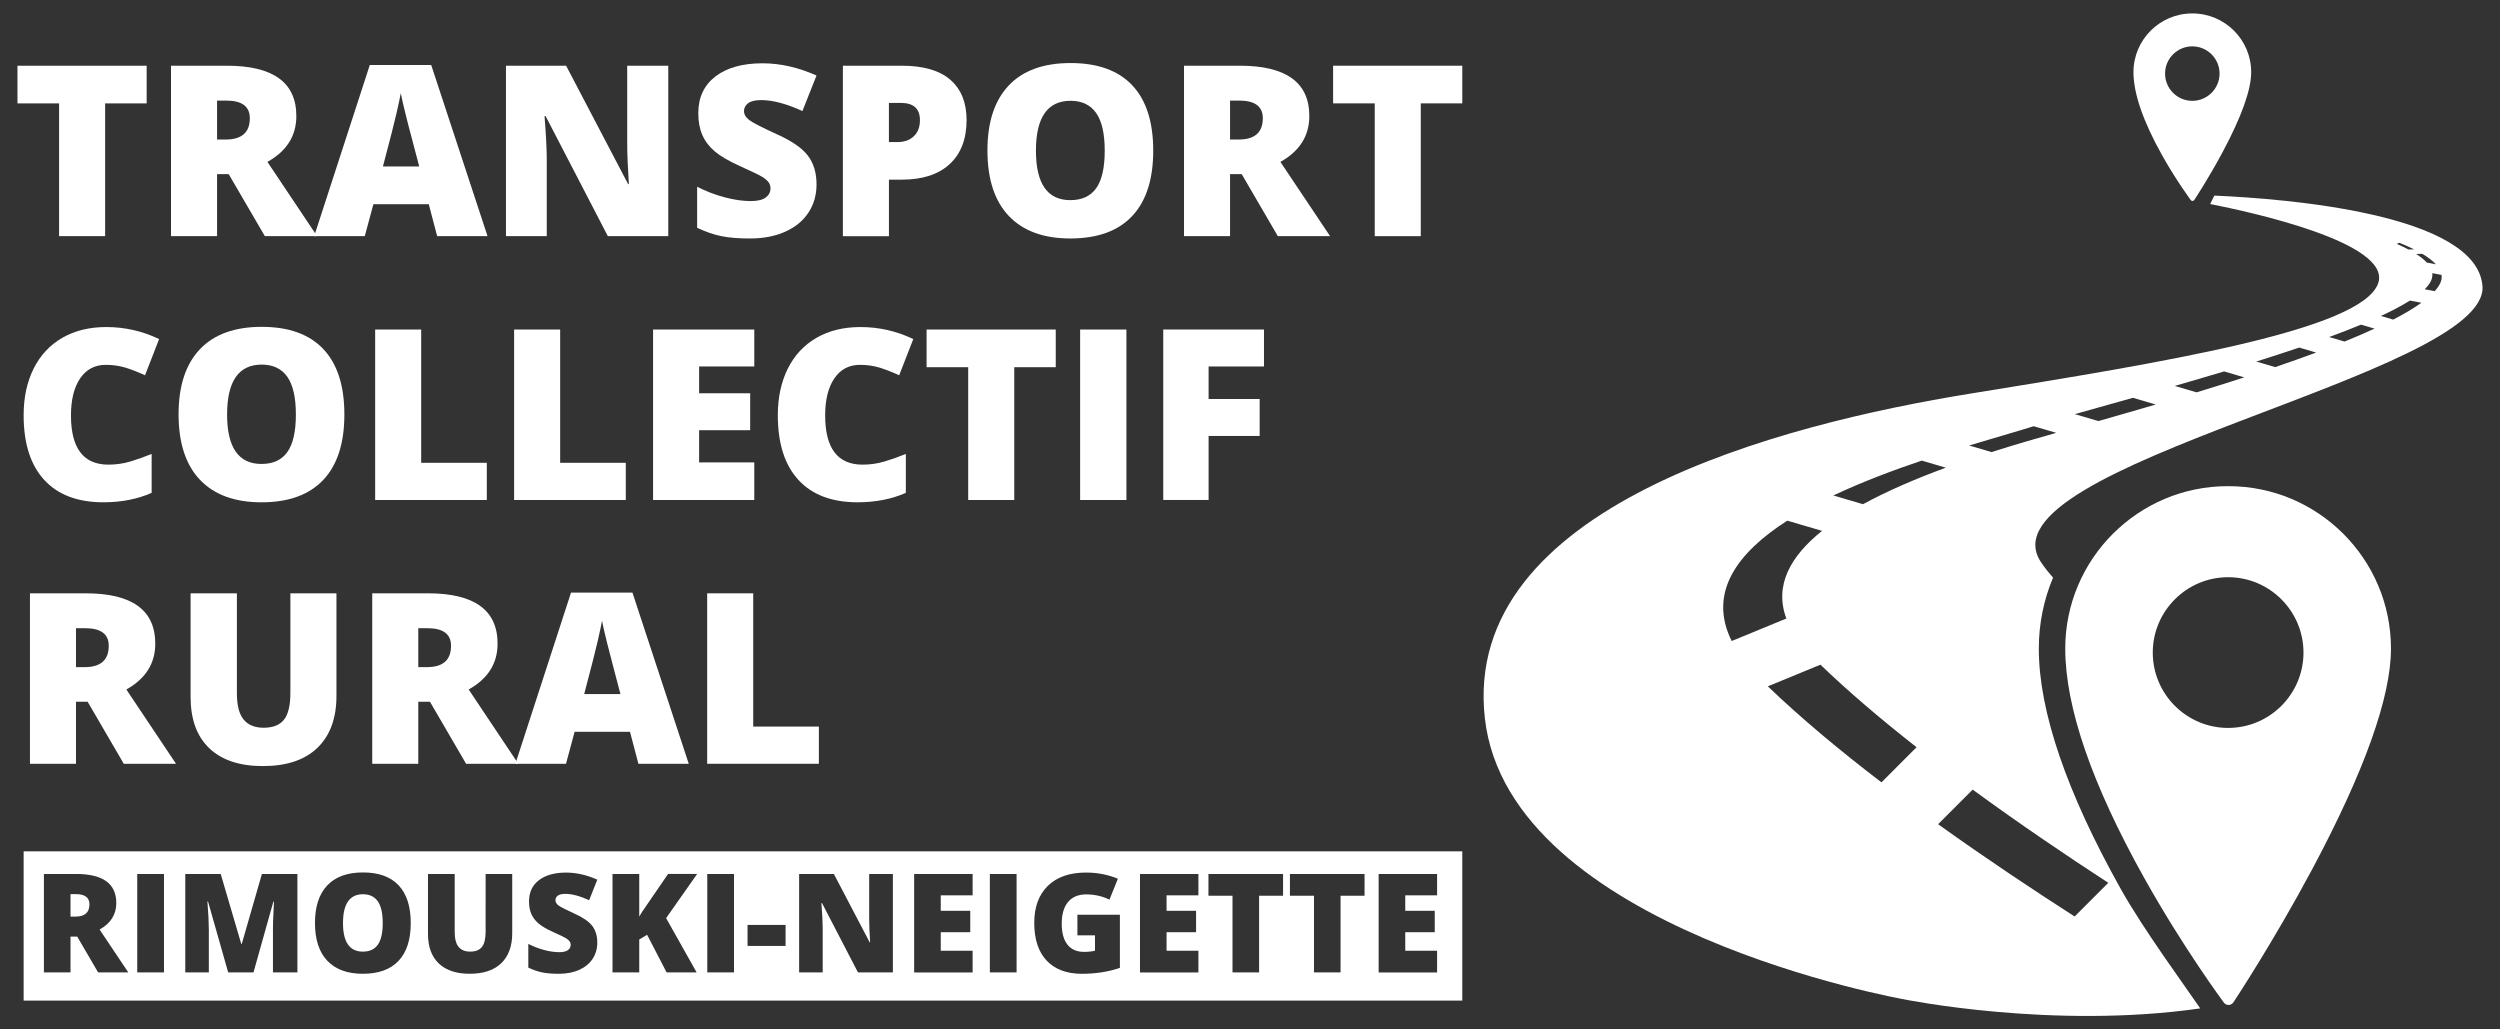
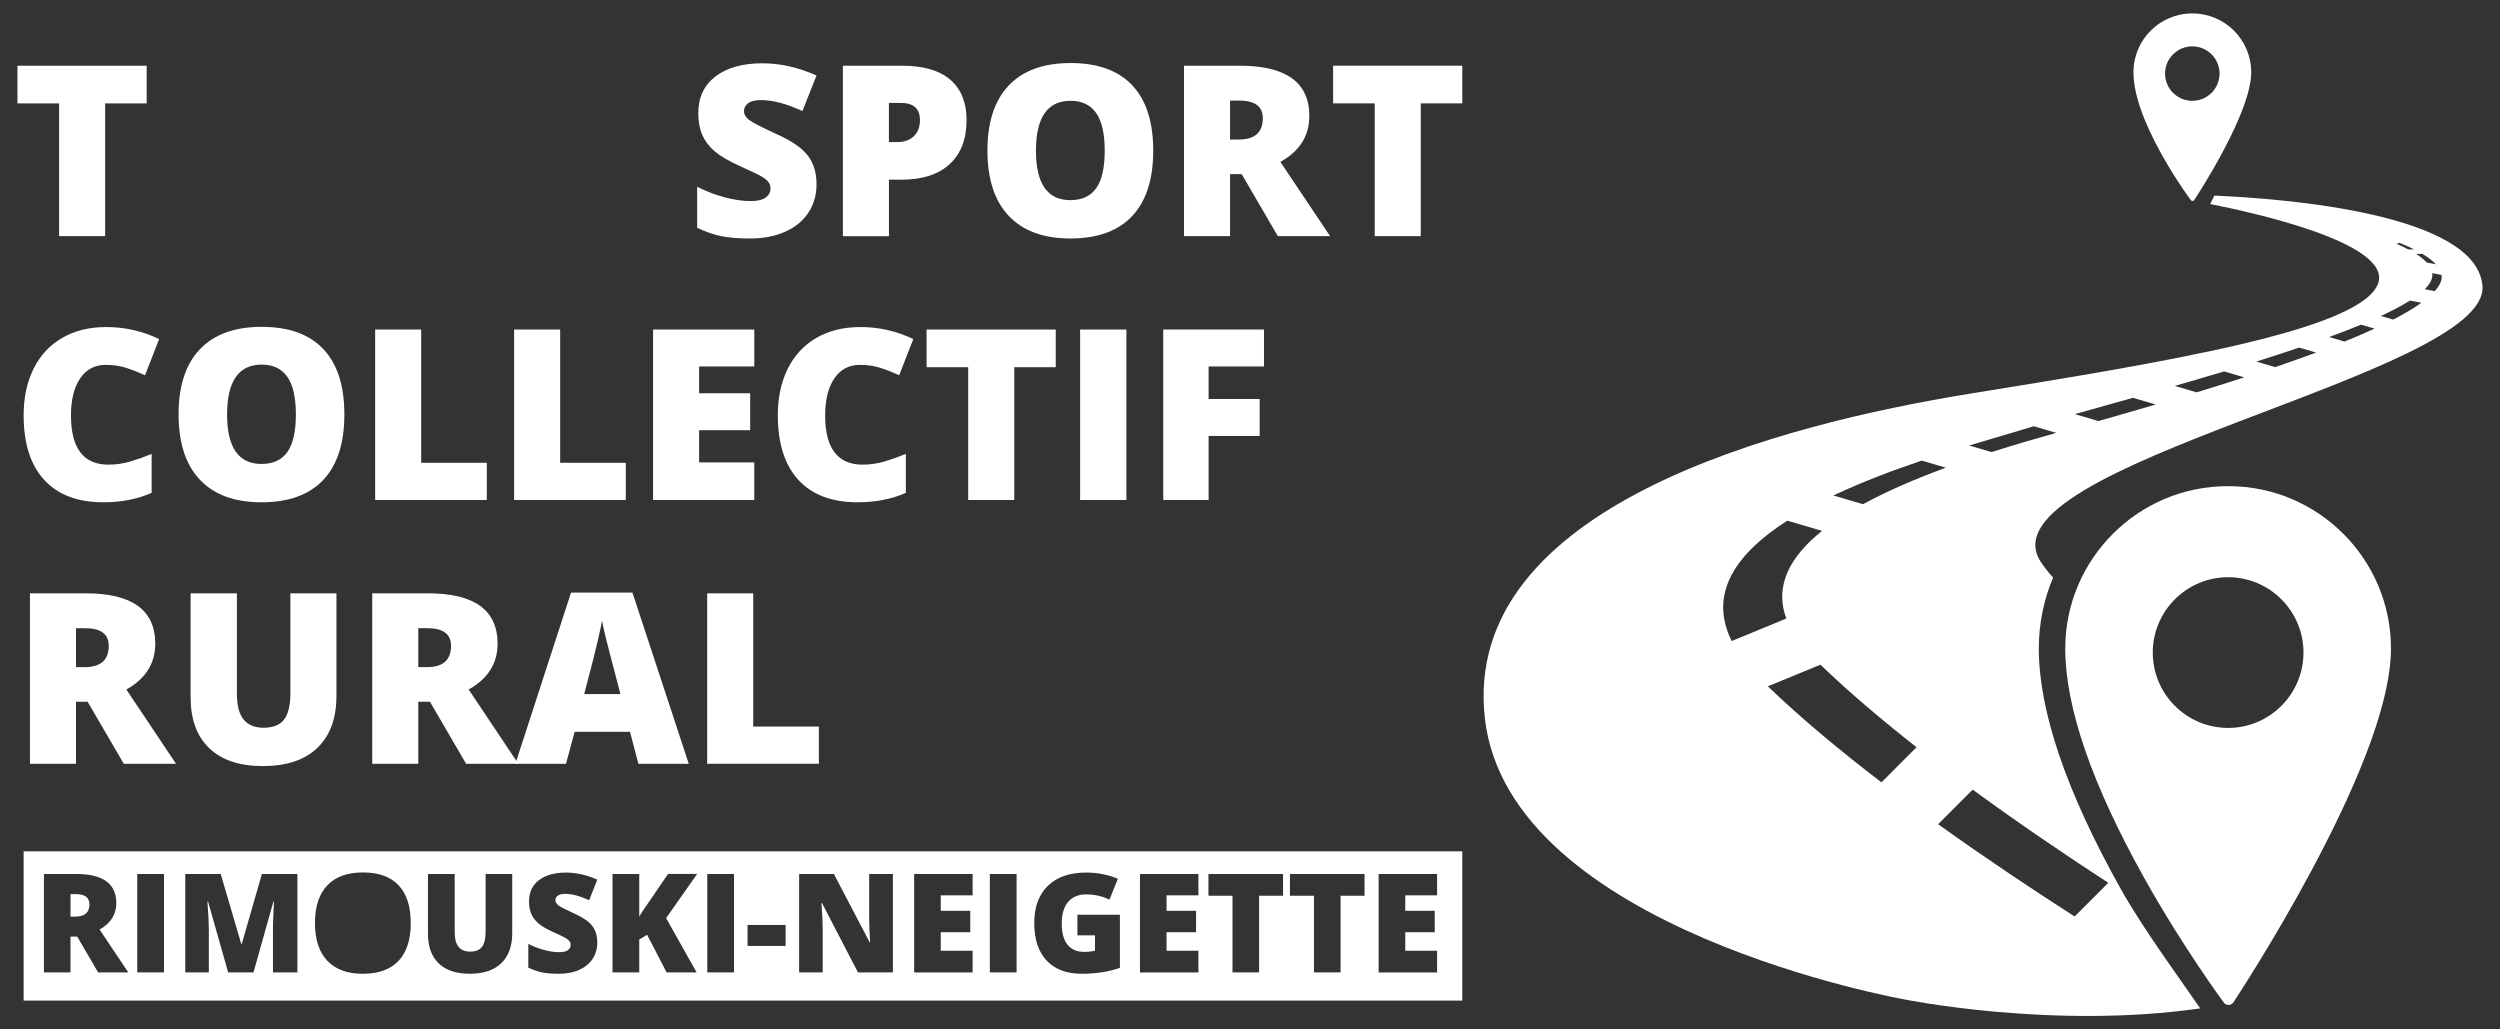
<svg xmlns="http://www.w3.org/2000/svg" version="1.1" id="Calque_1" x="0px" y="0px" width="340px" height="140px" viewBox="0 -30 340 140" enable-background="new 0 -30 340 140" xml:space="preserve">
  <rect x="0" y="-30" width="340" height="140" fill="#333333" stroke="none" />
  <g>
    <path fill="#FFFFFF" d="M14.299,2.117H8.036v-18.059H2.375v-5.121h17.57v5.121h-5.646V2.117z" />
-     <path fill="#FFFFFF" d="M29.521-6.317v8.434h-6.263v-23.18h7.595c6.301,0,9.449,2.283,9.449,6.848c0,2.688-1.309,4.764-3.931,6.234   l6.754,10.097h-7.105l-4.916-8.434H29.521z M29.521-11.025h1.174c2.188,0,3.28-0.966,3.28-2.903c0-1.596-1.072-2.394-3.217-2.394   h-1.237V-11.025z" />
-     <path fill="#FFFFFF" d="M59.455,2.117l-1.141-4.343h-7.532l-1.173,4.343h-6.881l7.563-23.273h8.355l7.659,23.273H59.455z    M57.013-7.363l-1-3.804c-0.233-0.846-0.514-1.941-0.85-3.282c-0.331-1.343-0.552-2.306-0.656-2.886   c-0.095,0.539-0.283,1.426-0.564,2.661c-0.28,1.238-0.901,3.675-1.864,7.312H57.013z" />
-     <path fill="#FFFFFF" d="M90.881,2.117h-8.214l-8.467-16.332h-0.143c0.2,2.57,0.302,4.53,0.302,5.884V2.117h-5.548v-23.18h8.18   l8.436,16.108h0.097c-0.151-2.337-0.225-4.209-0.225-5.629v-10.479h5.584v23.18H90.881z" />
    <path fill="#FFFFFF" d="M111.048-4.922c0,1.438-0.364,2.714-1.096,3.829c-0.727,1.115-1.78,1.983-3.153,2.599   c-1.374,0.622-2.987,0.929-4.838,0.929c-1.544,0-2.839-0.107-3.884-0.325c-1.046-0.217-2.136-0.593-3.266-1.132v-5.58   c1.196,0.613,2.437,1.091,3.728,1.434c1.289,0.342,2.471,0.515,3.551,0.515c0.929,0,1.611-0.163,2.046-0.482   c0.433-0.323,0.65-0.737,0.65-1.246c0-0.318-0.086-0.596-0.262-0.833c-0.175-0.238-0.454-0.478-0.841-0.722   c-0.387-0.241-1.414-0.738-3.084-1.489c-1.512-0.685-2.646-1.353-3.402-1.998c-0.756-0.644-1.316-1.384-1.679-2.218   c-0.367-0.838-0.55-1.824-0.55-2.967c0-2.133,0.777-3.798,2.332-4.995c1.553-1.192,3.69-1.789,6.405-1.789   c2.399,0,4.847,0.552,7.342,1.662l-1.919,4.834c-2.164-0.994-4.037-1.491-5.612-1.491c-0.813,0-1.405,0.143-1.776,0.428   c-0.371,0.285-0.556,0.639-0.556,1.062c0,0.456,0.235,0.861,0.706,1.22s1.748,1.015,3.829,1.966   c1.997,0.899,3.386,1.863,4.161,2.894C110.66-7.784,111.048-6.488,111.048-4.922z" />
    <path fill="#FFFFFF" d="M131.454-13.688c0,2.587-0.762,4.587-2.292,6.001c-1.526,1.41-3.695,2.118-6.508,2.118h-1.759v7.688h-6.263   v-23.182h8.021c2.928,0,5.128,0.641,6.597,1.917C130.72-17.863,131.454-16.048,131.454-13.688z M120.894-10.676h1.142   c0.94,0,1.689-0.265,2.243-0.795c0.556-0.529,0.832-1.257,0.832-2.188c0-1.564-0.867-2.346-2.602-2.346h-1.617v5.329H120.894z" />
    <path fill="#FFFFFF" d="M156.839-9.505c0,3.901-0.958,6.865-2.87,8.893c-1.911,2.032-4.714,3.044-8.404,3.044   c-3.634,0-6.423-1.02-8.362-3.058c-1.94-2.04-2.912-5.01-2.912-8.913c0-3.855,0.967-6.801,2.895-8.836   c1.93-2.036,4.734-3.052,8.411-3.052c3.688,0,6.485,1.009,8.389,3.027C155.888-16.379,156.839-13.418,156.839-9.505z    M140.888-9.505c0,4.482,1.56,6.724,4.677,6.724c1.585,0,2.762-0.545,3.526-1.636c0.769-1.084,1.151-2.782,1.151-5.086   c0-2.316-0.386-4.025-1.165-5.129c-0.778-1.106-1.937-1.659-3.481-1.659C142.459-16.292,140.888-14.029,140.888-9.505z" />
    <path fill="#FFFFFF" d="M167.287-6.317v8.434h-6.262v-23.18h7.595c6.298,0,9.448,2.283,9.448,6.848   c0,2.688-1.312,4.764-3.933,6.234l6.756,10.097h-7.106l-4.913-8.434H167.287z M167.287-11.025h1.174   c2.188,0,3.282-0.966,3.282-2.903c0-1.596-1.073-2.394-3.221-2.394h-1.235V-11.025z" />
    <path fill="#FFFFFF" d="M193.226,2.117h-6.262v-18.059h-5.661v-5.121h17.568v5.121h-5.646V2.117z" />
    <path fill="#FFFFFF" d="M14.394,19.619c-1.491,0-2.654,0.611-3.488,1.833c-0.835,1.22-1.253,2.905-1.253,5.048   c0,4.462,1.695,6.692,5.09,6.692c1.027,0,2.019-0.142,2.98-0.427c0.961-0.287,1.93-0.63,2.901-1.032v5.296   c-1.933,0.854-4.122,1.283-6.562,1.283c-3.5,0-6.184-1.016-8.048-3.045c-1.866-2.027-2.799-4.962-2.799-8.801   c0-2.401,0.452-4.507,1.356-6.327c0.904-1.816,2.204-3.212,3.901-4.193c1.697-0.978,3.691-1.467,5.987-1.467   c2.504,0,4.898,0.542,7.182,1.633l-1.918,4.929c-0.857-0.398-1.713-0.741-2.568-1.014C16.296,19.757,15.378,19.619,14.394,19.619z" />
    <path fill="#FFFFFF" d="M46.835,26.373c0,3.902-0.958,6.867-2.87,8.895c-1.915,2.029-4.715,3.045-8.404,3.045   c-3.638,0-6.425-1.02-8.365-3.06c-1.94-2.04-2.91-5.008-2.91-8.909c0-3.858,0.965-6.805,2.893-8.84   c1.927-2.034,4.734-3.053,8.412-3.053c3.689,0,6.484,1.01,8.387,3.03C45.882,19.499,46.835,22.463,46.835,26.373z M30.885,26.373   c0,4.484,1.557,6.724,4.677,6.724c1.584,0,2.76-0.544,3.528-1.633c0.764-1.089,1.149-2.784,1.149-5.09   c0-2.314-0.39-4.024-1.165-5.129c-0.777-1.105-1.937-1.659-3.481-1.659C32.454,19.586,30.885,21.849,30.885,26.373z" />
    <path fill="#FFFFFF" d="M51.021,37.996V14.814h6.261v18.124h8.924v5.058H51.021z" />
    <path fill="#FFFFFF" d="M69.919,37.996V14.814h6.263v18.124h8.926v5.058H69.919z" />
    <path fill="#FFFFFF" d="M102.582,37.996H88.818V14.814h13.764v5.027H95.08v3.647h6.944v5.023H95.08v4.377h7.502V37.996z" />
    <path fill="#FFFFFF" d="M116.963,19.619c-1.492,0-2.653,0.611-3.488,1.833c-0.834,1.22-1.253,2.905-1.253,5.048   c0,4.462,1.694,6.692,5.09,6.692c1.024,0,2.018-0.142,2.982-0.427c0.959-0.287,1.927-0.63,2.9-1.032v5.296   c-1.935,0.854-4.122,1.283-6.563,1.283c-3.5,0-6.182-1.016-8.048-3.045c-1.865-2.027-2.799-4.962-2.799-8.801   c0-2.401,0.452-4.507,1.356-6.327c0.904-1.816,2.204-3.212,3.901-4.193c1.695-0.978,3.69-1.467,5.982-1.467   c2.508,0,4.9,0.542,7.185,1.633l-1.921,4.929c-0.854-0.398-1.712-0.741-2.567-1.014C118.864,19.757,117.944,19.619,116.963,19.619z   " />
    <path fill="#FFFFFF" d="M137.94,37.996h-6.265V19.935h-5.659v-5.121h17.565v5.121h-5.642V37.996z" />
    <path fill="#FFFFFF" d="M146.897,37.996V14.814h6.295v23.182H146.897z" />
    <path fill="#FFFFFF" d="M164.37,37.996h-6.168V14.814h13.699v5.027h-7.531v4.422h6.944v5.026h-6.944V37.996z" />
    <path fill="#FFFFFF" d="M10.334,65.438v8.435H4.073V50.692h7.592c6.302,0,9.451,2.285,9.451,6.852c0,2.685-1.312,4.761-3.932,6.228   l6.754,10.102h-7.103l-4.917-8.435H10.334z M10.334,60.73h1.174c2.188,0,3.282-0.967,3.282-2.902c0-1.598-1.074-2.393-3.218-2.393   h-1.238V60.73z" />
    <path fill="#FFFFFF" d="M45.757,50.692v13.952c0,3.035-0.858,5.383-2.577,7.048c-1.717,1.665-4.192,2.494-7.427,2.494   c-3.164,0-5.589-0.807-7.286-2.423c-1.697-1.618-2.545-3.942-2.545-6.975V50.692h6.296v13.604c0,1.639,0.305,2.825,0.918,3.566   c0.61,0.738,1.515,1.111,2.711,1.111c1.278,0,2.205-0.369,2.782-1.101c0.575-0.738,0.863-1.938,0.863-3.61V50.692H45.757z" />
    <path fill="#FFFFFF" d="M56.887,65.438v8.435h-6.262V50.692h7.594c6.299,0,9.451,2.285,9.451,6.852   c0,2.685-1.312,4.761-3.931,6.228l6.752,10.102H63.39l-4.916-8.435H56.887z M56.887,60.73h1.175c2.187,0,3.279-0.967,3.279-2.902   c0-1.598-1.072-2.393-3.218-2.393h-1.237V60.73z" />
    <path fill="#FFFFFF" d="M86.822,73.873l-1.143-4.345h-7.532l-1.171,4.345h-6.882l7.563-23.275h8.356l7.658,23.275H86.822z    M84.38,64.394l-1-3.805c-0.231-0.846-0.516-1.941-0.849-3.283C82.2,55.965,81.979,55,81.874,54.421   c-0.095,0.539-0.283,1.429-0.563,2.663c-0.28,1.236-0.902,3.674-1.861,7.31H84.38z" />
    <path fill="#FFFFFF" d="M96.176,73.873V50.692h6.263v18.122h8.926v5.059H96.176z" />
    <g>
-       <path fill="#FFFFFF" d="M49.367,91.617c-1.814,0-2.719,1.307-2.719,3.921c0,2.589,0.899,3.883,2.699,3.883    c0.918,0,1.595-0.315,2.039-0.943c0.441-0.631,0.665-1.61,0.665-2.939c0-1.335-0.225-2.328-0.673-2.967    C50.929,91.938,50.259,91.617,49.367,91.617z" />
      <path fill="#FFFFFF" d="M10.303,91.601H9.591v3.056h0.678c1.265,0,1.895-0.558,1.895-1.677    C12.162,92.061,11.544,91.601,10.303,91.601z" />
      <path fill="#FFFFFF" d="M3.215,85.782v20.302h195.656V85.782H3.215z M13.343,102.249l-2.839-4.871H9.589v4.871H5.972V88.86h4.387    c3.638,0,5.459,1.319,5.459,3.957c0,1.549-0.757,2.753-2.271,3.601l3.902,5.831H13.343z M22.303,102.249h-3.638V88.86h3.638    V102.249z M40.448,102.249h-3.326v-5.867c0-0.307,0.006-0.646,0.014-1.02c0.009-0.37,0.05-1.284,0.123-2.737h-0.081l-2.703,9.624    h-3.443l-2.739-9.644h-0.083c0.13,1.645,0.192,2.921,0.192,3.831v5.812h-3.205V88.86h4.819l2.793,9.509h0.072l2.738-9.509h4.827    v13.389H40.448z M54.203,100.677c-1.104,1.171-2.723,1.758-4.855,1.758c-2.1,0-3.709-0.59-4.831-1.767    c-1.122-1.176-1.681-2.896-1.681-5.146c0-2.229,0.558-3.928,1.673-5.107c1.111-1.177,2.732-1.763,4.856-1.763    c2.131,0,3.747,0.583,4.847,1.749c1.099,1.168,1.65,2.881,1.65,5.141C55.863,97.79,55.309,99.505,54.203,100.677z M69.663,96.92    c0,1.753-0.495,3.111-1.486,4.073c-0.993,0.959-2.423,1.439-4.292,1.439c-1.826,0-3.228-0.467-4.208-1.4    c-0.983-0.932-1.472-2.278-1.472-4.031V88.86h3.634v7.859c0,0.945,0.178,1.633,0.534,2.058c0.353,0.428,0.875,0.644,1.565,0.644    c0.741,0,1.276-0.212,1.608-0.641c0.333-0.421,0.499-1.115,0.499-2.083V88.86h3.617V96.92z M75.942,93.13    c0.273,0.207,1.01,0.588,2.213,1.134c1.153,0.522,1.955,1.075,2.403,1.674c0.449,0.595,0.673,1.343,0.673,2.248    c0,0.831-0.21,1.567-0.633,2.211c-0.419,0.645-1.029,1.146-1.823,1.502c-0.794,0.359-1.726,0.536-2.792,0.536    c-0.893,0-1.639-0.061-2.244-0.188c-0.607-0.123-1.234-0.339-1.888-0.65v-3.227c0.691,0.354,1.408,0.631,2.154,0.828    c0.744,0.198,1.429,0.298,2.05,0.298c0.539,0,0.932-0.095,1.182-0.279c0.252-0.188,0.377-0.429,0.377-0.719    c0-0.184-0.051-0.347-0.151-0.479c-0.1-0.141-0.262-0.278-0.484-0.418c-0.223-0.142-0.817-0.429-1.782-0.861    c-0.873-0.395-1.527-0.78-1.965-1.155c-0.437-0.374-0.759-0.797-0.97-1.282c-0.212-0.479-0.316-1.052-0.316-1.709    c0-1.237,0.446-2.198,1.346-2.889c0.897-0.688,2.132-1.035,3.699-1.035c1.388,0,2.801,0.32,4.242,0.963l-1.108,2.792    c-1.25-0.571-2.333-0.859-3.241-0.859c-0.471,0-0.812,0.084-1.027,0.246c-0.214,0.167-0.319,0.371-0.319,0.613    C75.537,92.687,75.671,92.922,75.942,93.13z M94.742,102.249h-4.083l-2.649-5.117l-1.072,0.641v4.477H83.3V88.86h3.638v5.818    c0.183-0.364,0.55-0.935,1.108-1.716l2.811-4.103h3.956l-4.222,6.002L94.742,102.249z M99.824,102.249h-3.635V88.86h3.635V102.249    z M106.84,98.649h-5.174v-2.854h5.174V98.649z M121.431,102.249h-4.746l-4.892-9.432h-0.08c0.115,1.481,0.174,2.619,0.174,3.399    v6.032h-3.205V88.86h4.726l4.872,9.305h0.055c-0.086-1.348-0.127-2.43-0.127-3.251V88.86h3.224V102.249z M132.276,91.765h-4.333    v2.104h4.012v2.906h-4.012v2.527h4.333v2.95h-7.951v-13.39h7.951V91.765z M138.256,102.249h-3.636V88.86h3.636V102.249z     M152.307,101.629c-1.569,0.539-3.295,0.806-5.174,0.806c-2.064,0-3.661-0.599-4.788-1.793c-1.125-1.197-1.688-2.907-1.688-5.122    c0-2.162,0.616-3.845,1.85-5.046c1.234-1.202,2.962-1.806,5.184-1.806c0.842,0,1.637,0.079,2.387,0.239    c0.749,0.158,1.399,0.361,1.953,0.604l-1.146,2.842c-0.962-0.476-2.021-0.715-3.177-0.715c-1.055,0-1.872,0.344-2.449,1.028    c-0.578,0.688-0.864,1.672-0.864,2.946c0,1.252,0.261,2.206,0.782,2.861c0.522,0.656,1.274,0.984,2.258,0.984    c0.537,0,1.031-0.051,1.483-0.155v-2.097h-2.391v-2.798h5.778v7.221H152.307z M162.984,91.765h-4.332v2.104h4.013v2.906h-4.013    v2.527h4.332v2.95h-7.947v-13.39h7.947V91.765z M174.497,91.816h-3.26v10.433h-3.617V91.816h-3.271V88.86h10.147V91.816z     M185.58,91.816h-3.263v10.433h-3.615V91.816h-3.271V88.86h10.149V91.816z M195.445,91.765h-4.33v2.104h4.011v2.906h-4.011v2.527    h4.33v2.95h-7.95v-13.39h7.95V91.765z" />
    </g>
    <g>
      <path fill="#FFFFFF" d="M298.173-28.172h-0.035c-4.404,0-7.987,3.582-7.987,7.984c0,2.887,1.312,6.696,3.905,11.322    c1.923,3.431,3.871,6.056,3.892,6.082c0.054,0.073,0.14,0.116,0.232,0.116h0.003c0.095-0.003,0.183-0.05,0.234-0.129    c0.019-0.03,1.954-2.951,3.861-6.524c2.579-4.824,3.884-8.479,3.884-10.866C306.162-24.59,302.578-28.172,298.173-28.172z     M298.152-16.286c-2.039,0-3.704-1.664-3.704-3.705c0-2.042,1.665-3.705,3.704-3.705c2.047,0,3.708,1.663,3.708,3.705    C301.86-17.95,300.199-16.286,298.152-16.286z" />
    </g>
    <path fill="#FFFFFF" d="M303.743,106.317c0.056-0.082,5.407-8.164,10.688-18.049c7.126-13.344,10.741-23.457,10.741-30.06   c0-12.18-9.914-22.089-22.098-22.089h-0.102c-12.182,0-22.098,9.909-22.098,22.089c0,7.984,3.64,18.521,10.808,31.318   c5.317,9.489,10.709,16.753,10.763,16.829c0.15,0.201,0.388,0.318,0.639,0.318c0.007,0,0.014,0,0.019,0   C303.36,106.667,303.602,106.533,303.743,106.317z M303.023,68.998c-5.651,0-10.247-4.593-10.247-10.249   c0-5.649,4.598-10.249,10.247-10.249c5.653,0,10.251,4.6,10.251,10.249C313.274,64.405,308.677,68.998,303.023,68.998z" />
    <path fill="#FFFFFF" d="M337.615,8.898c-0.767-9.807-26.598-11.867-36.461-12.295l-0.573,1.146   c5.349,1.046,24.752,5.253,22.85,10.776c-2.208,6.4-29.417,10.795-55.424,15.001c-26.006,4.209-69.304,15.376-66.066,44.155   c3.239,28.778,57.107,38.247,57.107,38.247s20.147,4.099,40.184,1.215c-2.112-3.101-7.723-10.736-10.767-16.17   c-7.423-13.24-11.187-24.27-11.187-32.765c0-3.421,0.689-6.684,1.938-9.657c-0.669-0.748-1.231-1.466-1.674-2.141   C268.942,33.205,338.562,21.025,337.615,8.898z M325.472,13.466l-1.67-0.492c1.533-0.708,2.865-1.412,3.947-2.098l1.561,0.3   C328.266,11.927,326.97,12.693,325.472,13.466z M331.866,8.531c-0.167,0.348-0.42,0.705-0.743,1.066l-1.362-0.26   c0.385-0.384,0.669-0.756,0.843-1.122c0.172-0.363,0.229-0.72,0.186-1.07l1.261,0.245C332.11,7.759,332.05,8.142,331.866,8.531z    M329.442,4.526c0.767,0.461,1.397,0.936,1.844,1.424l-1.238-0.24c-0.364-0.398-0.863-0.789-1.453-1.171L329.442,4.526z    M326.321,3.02c0.716,0.29,1.392,0.588,2.004,0.895l-0.782,0.013c-0.487-0.257-1.024-0.515-1.598-0.764L326.321,3.02z    M321.098,14.153l1.841,0.538c-1.277,0.588-2.643,1.176-4.08,1.759l-2.092-0.614C318.299,15.273,319.746,14.713,321.098,14.153z    M312.694,17.269l2.303,0.679c-1.809,0.67-3.678,1.332-5.572,1.979l-2.572-0.756C308.847,18.542,310.804,17.909,312.694,17.269z    M302.475,20.513l2.747,0.809c-2.194,0.711-4.383,1.395-6.491,2.037l-2.966-0.873C297.971,21.849,300.226,21.191,302.475,20.513z    M290.074,24.102l3.108,0.913c-3.018,0.886-5.698,1.646-7.799,2.25l-3.205-0.942C284.534,25.654,287.216,24.905,290.074,24.102z    M261.356,32.642l3.278,0.963c-3.929,1.443-7.842,3.098-11.267,4.967l-4.033-1.188C253.196,35.562,257.381,33.985,261.356,32.642z    M243.07,40.808l4.729,1.391c-4.264,3.416-6.539,7.385-4.857,11.919l-7.434,3.061C232.232,50.567,236.307,45.147,243.07,40.808z    M255.879,76.4c-5.603-4.283-10.946-8.724-15.452-13.058l7.153-2.945c3.859,3.721,8.34,7.515,13.072,11.226L255.879,76.4z    M286.728,90.062l-4.576,4.581c-5.542-3.555-12.037-7.869-18.57-12.551l4.702-4.706C274.636,82.031,281.069,86.383,286.728,90.062z    M270.846,31.484l-3.046-0.896c3.42-1.039,6.366-1.866,8.358-2.492c0.135-0.043,0.279-0.09,0.42-0.131l3.077,0.902   C277.076,29.591,274.046,30.465,270.846,31.484z" />
  </g>
</svg>